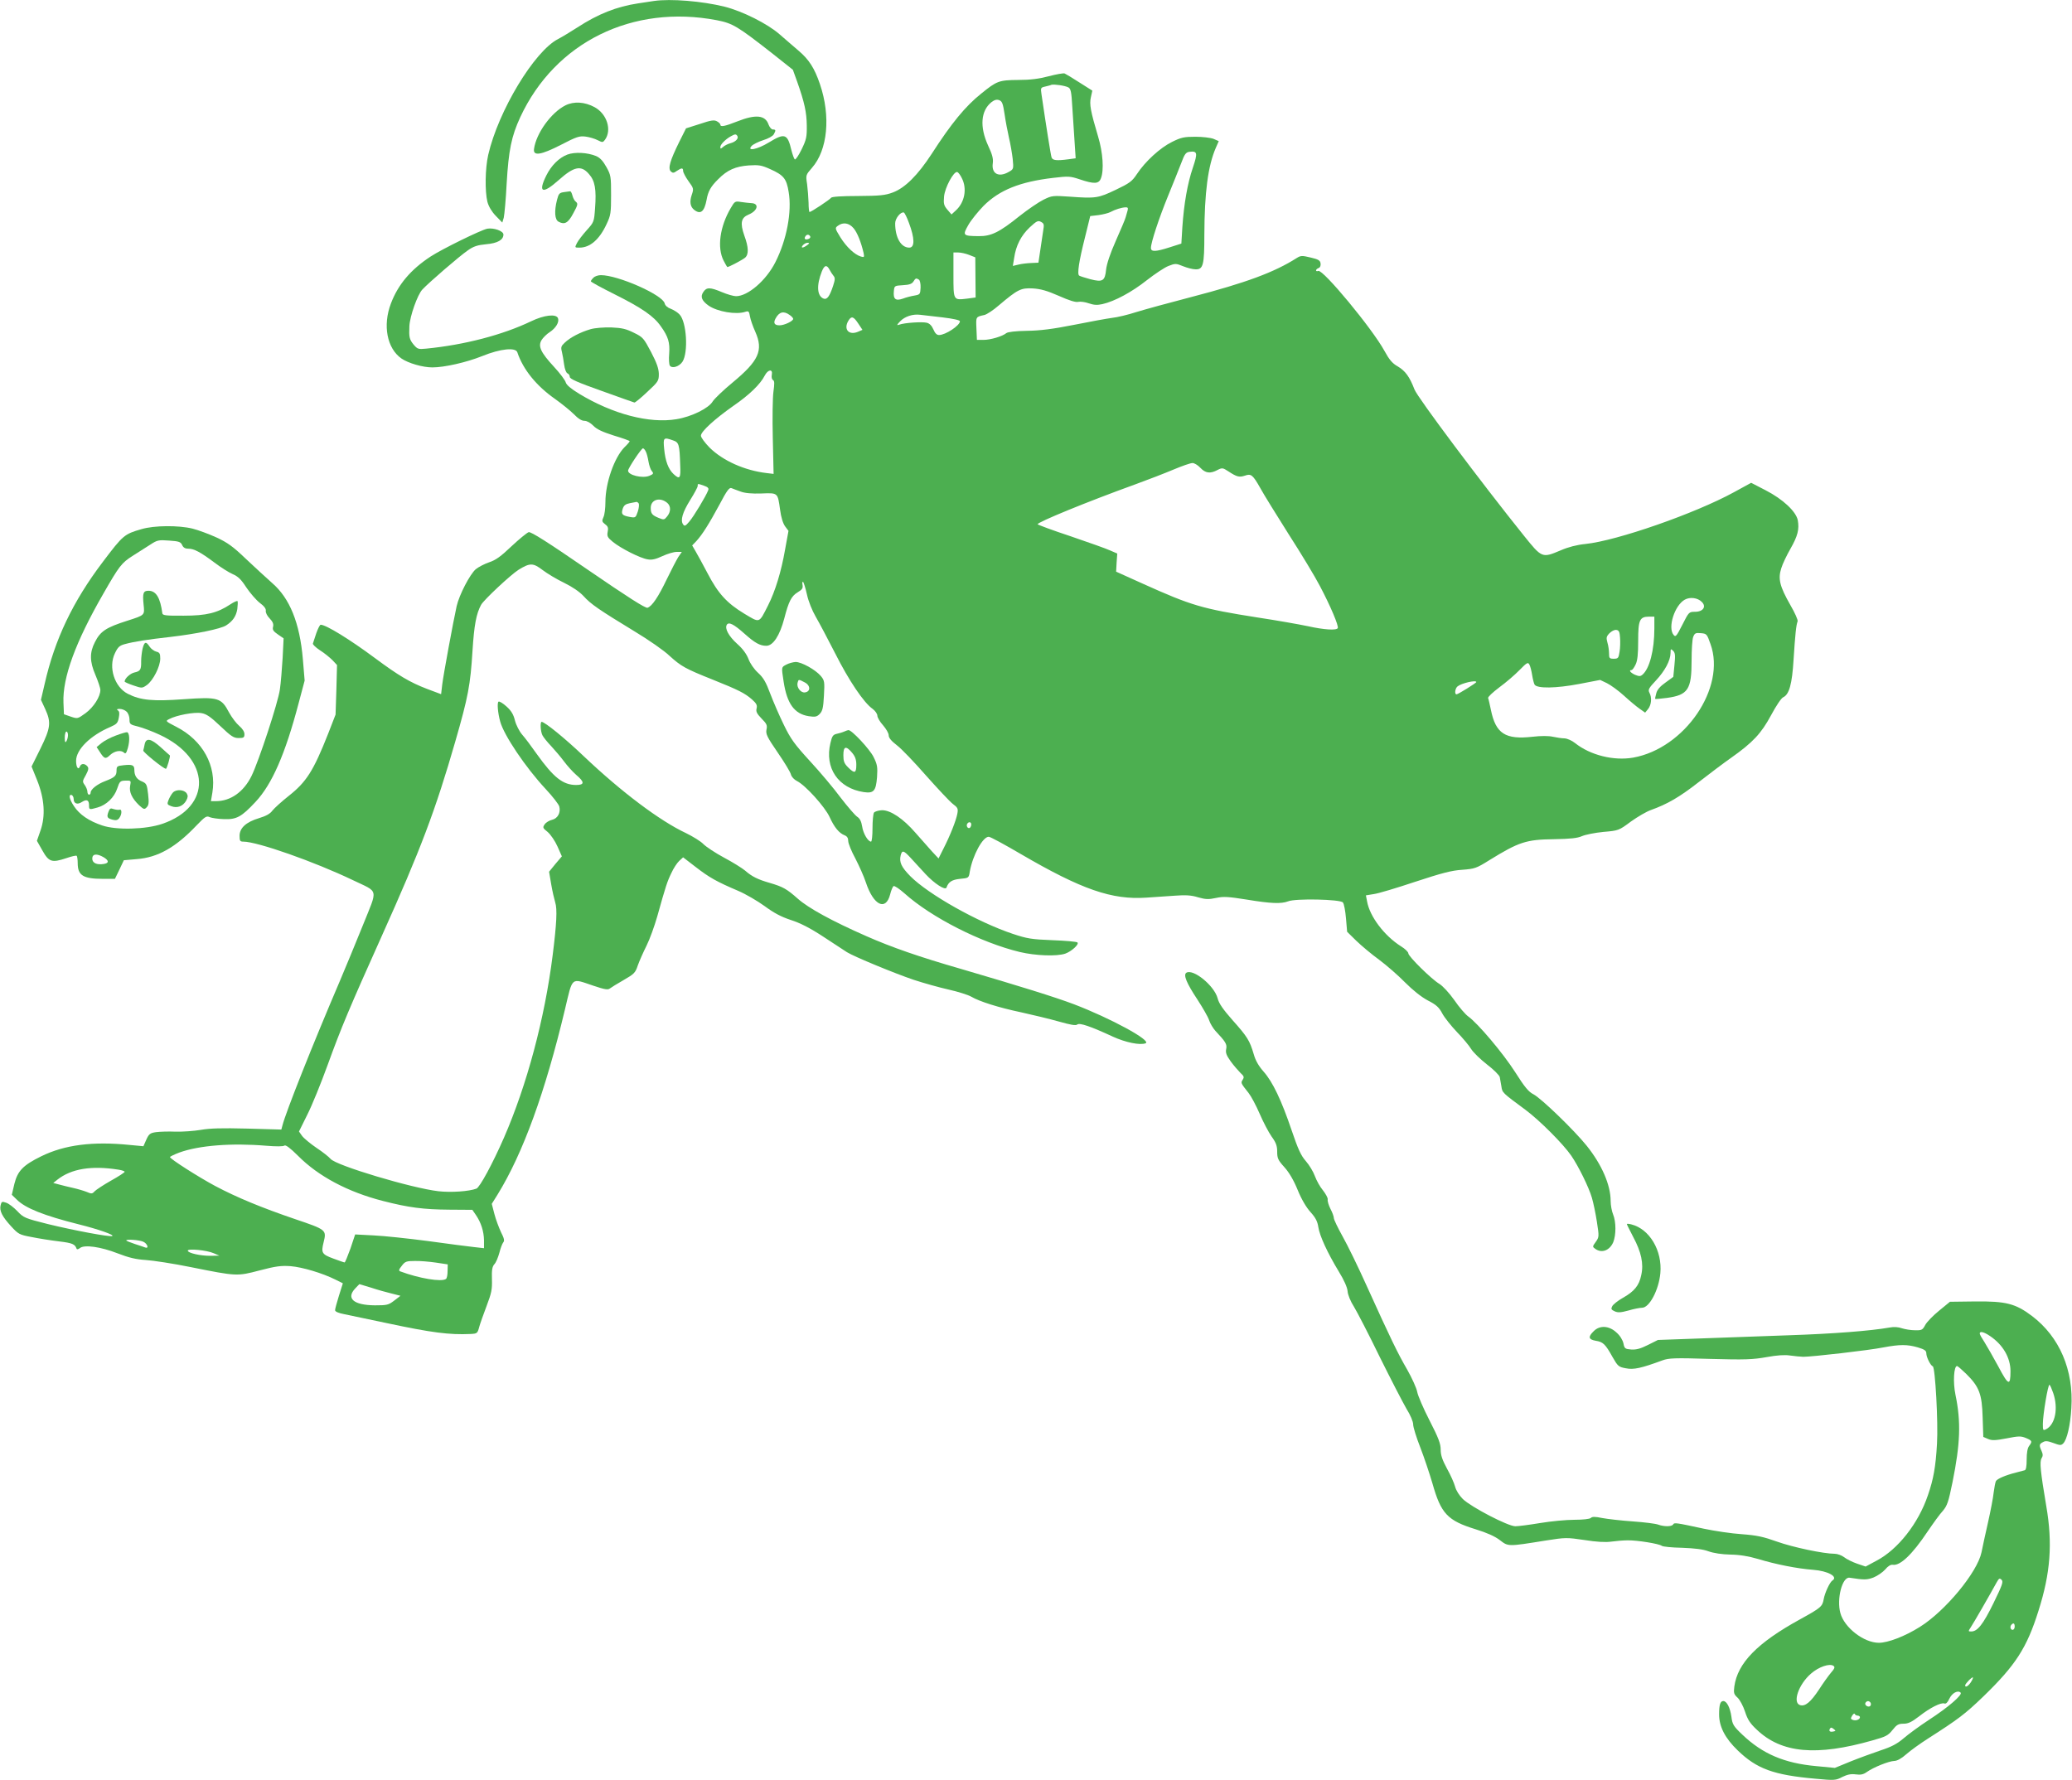
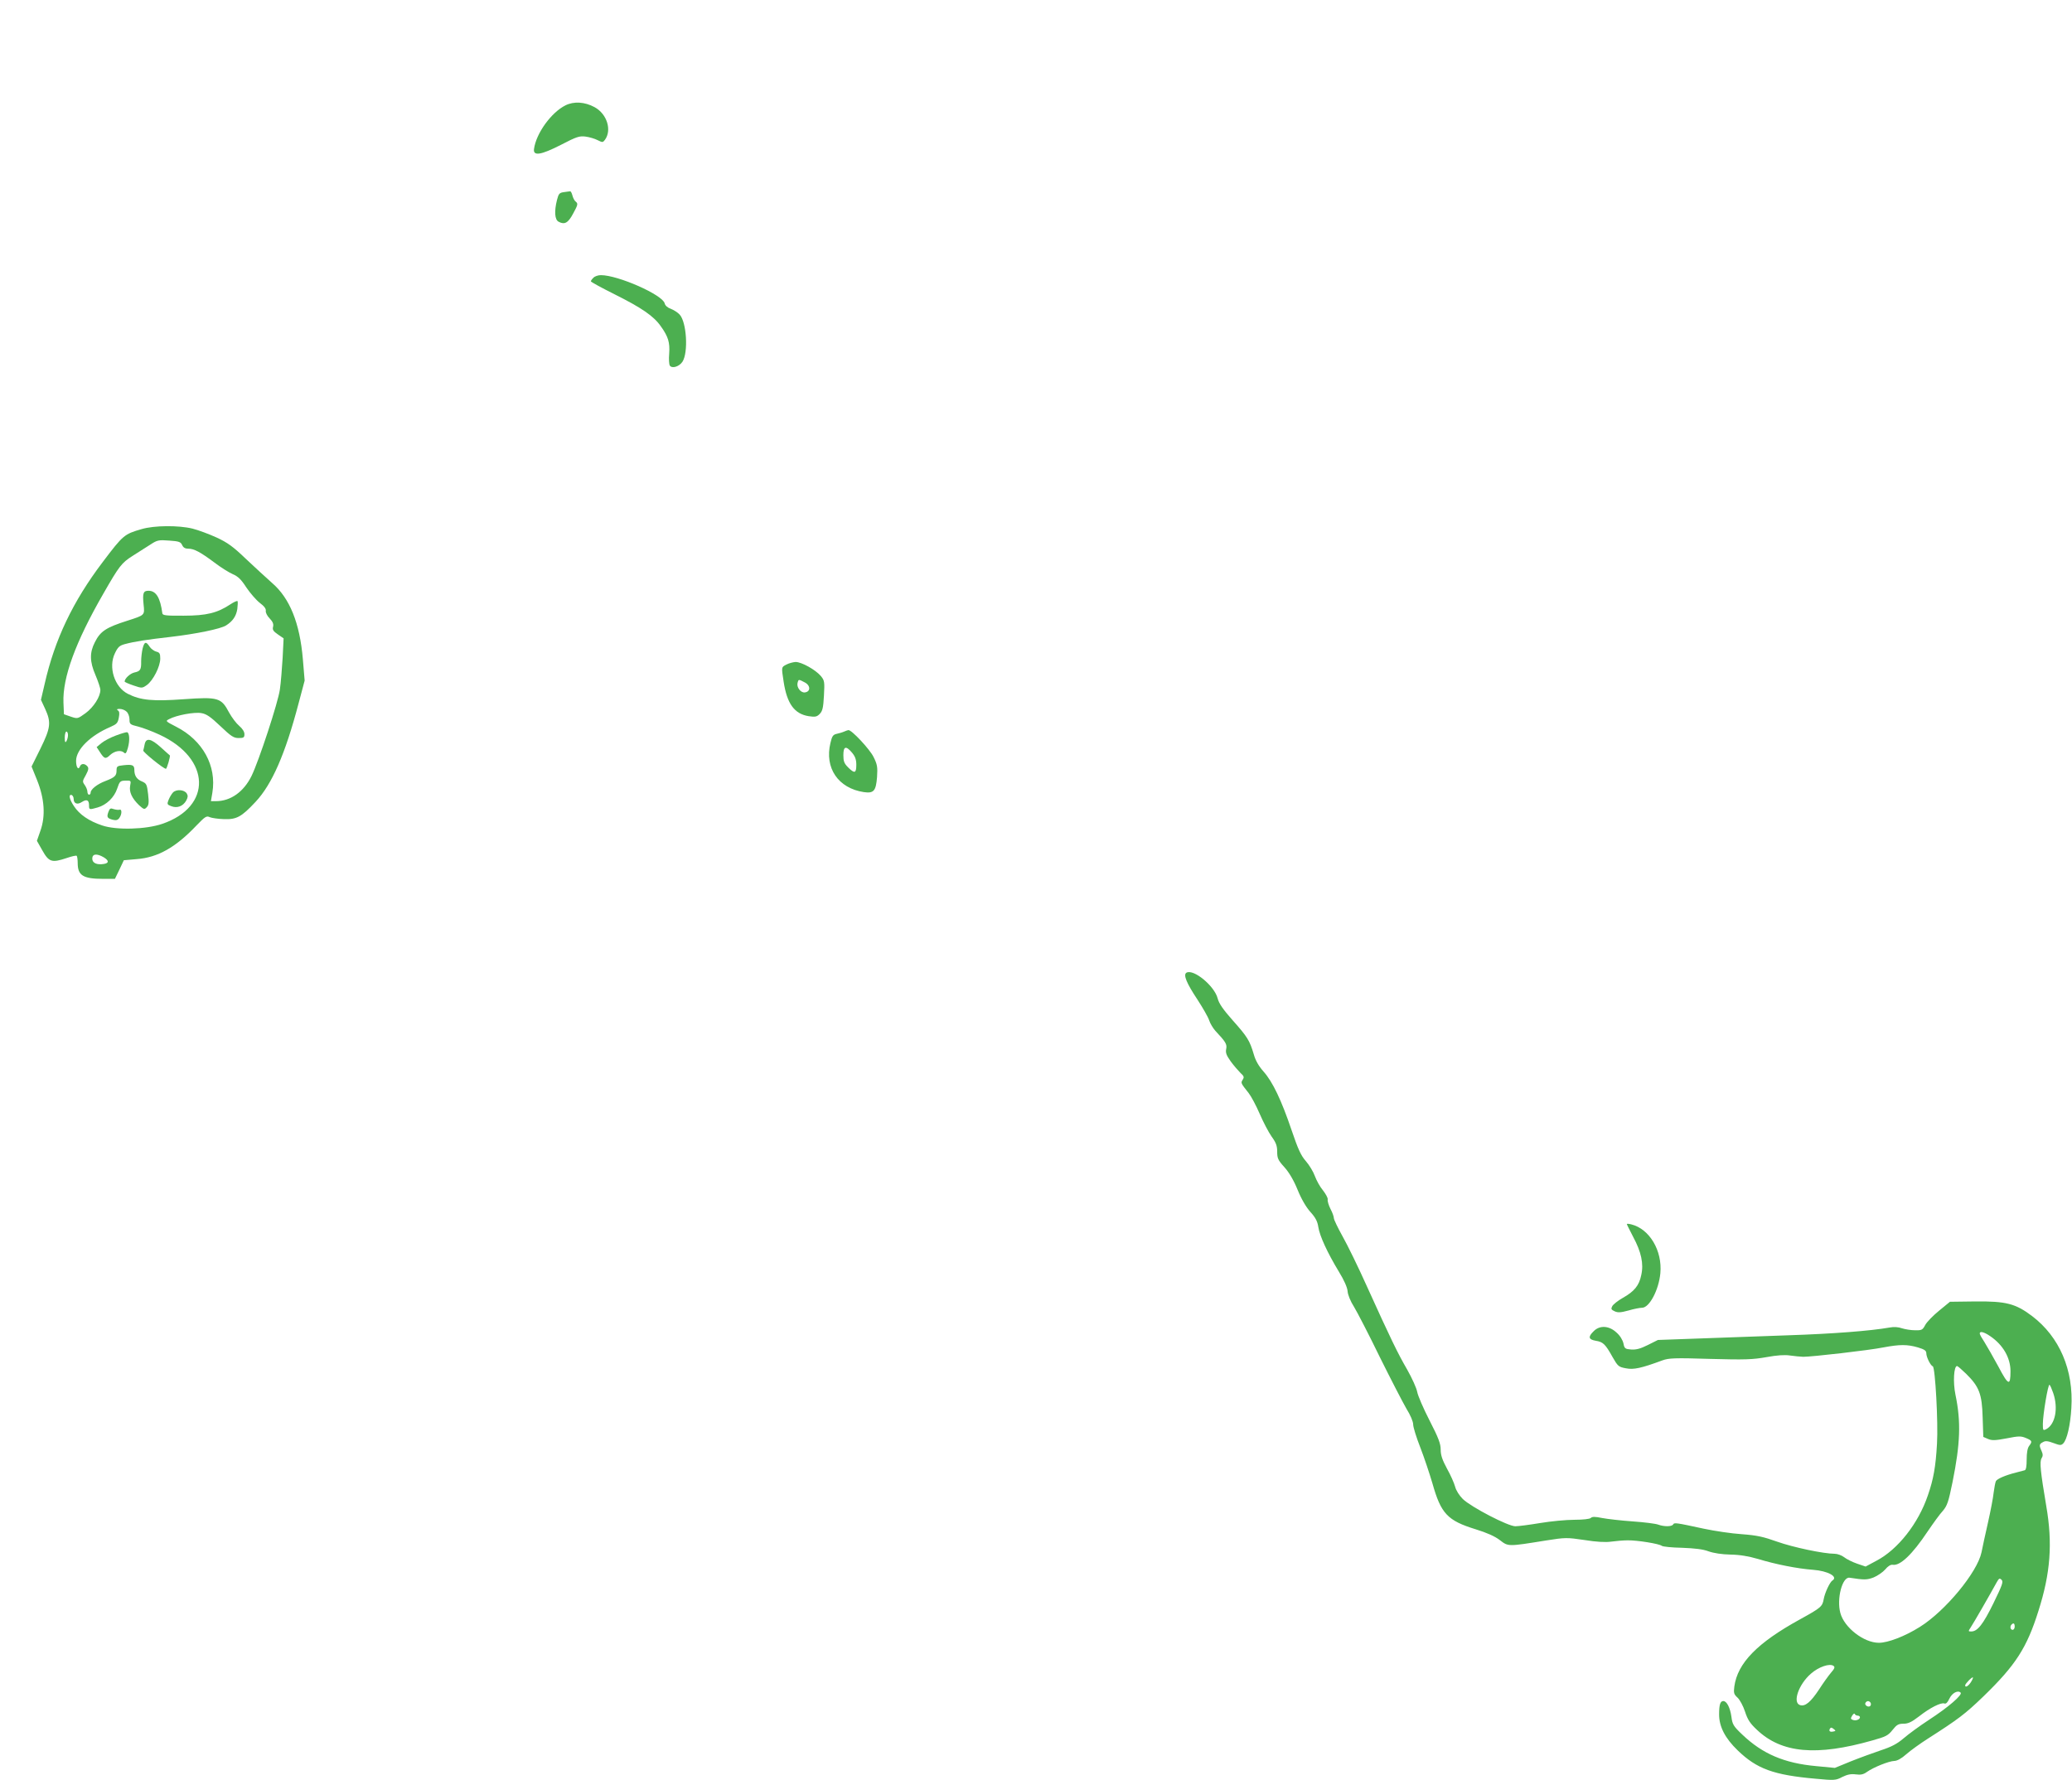
<svg xmlns="http://www.w3.org/2000/svg" version="1.0" width="1280pt" height="1100pt" viewBox="0 0 1280 1100" preserveAspectRatio="xMidYMid meet">
  <g transform="translate(0,1100) scale(0.1,-0.1)" fill="#4caf50" stroke="none">
-     <path d="M4040 10994 c-14 -2 -58 -9 -99 -15 -132 -20 -246 -65 -375 -149 -42 -27 -95 -59 -118 -71 -147 -75 -370 -445 -432 -716 -19 -84 -21 -224 -5 -290 8 -29 26 -60 52 -87 l40 -41 9 30 c4 17 13 112 18 212 12 204 29 290 84 409 215 463 693 699 1215 599 97 -19 127 -37 338 -202 l131 -104 26 -72 c46 -130 59 -191 60 -272 1 -72 -3 -88 -32 -148 -18 -37 -37 -65 -42 -62 -4 3 -14 29 -21 57 -24 102 -41 108 -139 48 -70 -43 -139 -57 -107 -22 9 10 41 26 72 36 30 9 59 25 65 36 14 25 13 30 -6 30 -8 0 -20 14 -26 30 -20 59 -79 65 -193 20 -79 -31 -105 -36 -105 -20 0 5 -10 15 -22 21 -17 9 -37 6 -105 -17 l-85 -27 -43 -86 c-55 -112 -70 -161 -51 -180 12 -11 18 -11 37 3 30 20 39 20 39 0 0 -9 15 -38 33 -63 33 -45 33 -48 20 -86 -14 -42 -9 -73 16 -92 39 -30 62 -11 76 62 9 53 26 83 72 128 56 57 107 79 189 85 62 4 79 1 132 -23 83 -37 101 -59 114 -141 21 -122 -12 -296 -82 -434 -57 -113 -170 -210 -243 -210 -15 0 -54 11 -87 25 -74 31 -95 31 -115 1 -20 -29 -10 -54 32 -84 55 -38 171 -58 229 -38 18 6 22 2 27 -29 3 -19 18 -62 33 -95 51 -115 22 -179 -141 -314 -57 -47 -111 -99 -122 -116 -24 -42 -131 -95 -224 -110 -167 -28 -393 31 -601 157 -51 31 -79 55 -83 70 -3 13 -35 56 -72 96 -83 90 -100 127 -78 165 9 15 32 38 51 50 38 25 60 62 51 86 -11 28 -85 20 -166 -19 -175 -84 -412 -146 -648 -169 -49 -5 -54 -3 -78 25 -26 32 -29 46 -26 114 3 61 50 194 80 226 41 44 231 208 281 242 35 25 60 33 113 38 71 6 107 27 107 60 0 22 -60 43 -100 36 -41 -9 -276 -124 -350 -172 -122 -80 -201 -173 -245 -290 -52 -136 -24 -278 65 -340 42 -29 131 -55 191 -55 74 0 211 31 308 70 113 46 207 55 217 23 35 -105 117 -207 233 -288 42 -30 94 -72 116 -94 26 -27 48 -41 65 -41 16 0 37 -12 55 -30 21 -22 55 -38 127 -61 54 -16 98 -32 98 -35 0 -3 -14 -20 -32 -37 -63 -64 -118 -220 -118 -339 0 -37 -5 -79 -12 -93 -11 -24 -9 -29 10 -44 18 -13 21 -23 16 -47 -5 -27 -1 -35 32 -62 49 -40 169 -101 215 -108 26 -5 50 1 91 20 30 14 70 26 87 26 l33 0 -22 -32 c-11 -18 -43 -79 -70 -135 -53 -111 -92 -169 -120 -178 -13 -4 -121 65 -366 233 -247 170 -354 238 -368 234 -10 -3 -58 -42 -106 -87 -66 -63 -98 -86 -138 -99 -29 -10 -66 -29 -83 -43 -36 -31 -102 -158 -118 -228 -21 -95 -82 -425 -89 -484 l-7 -60 -88 33 c-104 40 -174 81 -322 191 -155 115 -301 205 -334 205 -5 0 -17 -24 -27 -52 -9 -29 -19 -58 -21 -64 -2 -6 18 -25 44 -42 27 -17 61 -45 77 -61 l28 -30 -4 -153 -5 -153 -45 -116 c-92 -233 -135 -300 -245 -387 -43 -34 -88 -75 -100 -90 -14 -20 -40 -34 -83 -47 -80 -24 -120 -61 -120 -109 0 -31 3 -36 23 -36 87 0 439 -124 677 -238 162 -78 155 -46 62 -278 -44 -109 -108 -264 -142 -344 -167 -390 -335 -813 -355 -893 l-7 -26 -211 6 c-157 4 -231 2 -287 -8 -41 -7 -111 -12 -155 -11 -44 2 -99 0 -121 -3 -36 -5 -44 -11 -60 -46 l-18 -41 -85 8 c-228 23 -401 1 -546 -70 -112 -55 -146 -90 -166 -170 l-16 -68 30 -29 c53 -54 170 -100 385 -154 117 -29 223 -66 205 -72 -18 -6 -232 34 -397 74 -143 36 -150 39 -189 80 -22 23 -53 47 -69 52 -25 9 -29 7 -34 -15 -9 -34 9 -70 64 -130 45 -49 51 -53 127 -67 44 -9 120 -21 170 -27 83 -10 98 -17 108 -45 2 -6 11 -4 21 4 27 22 128 8 233 -33 70 -27 112 -37 174 -41 45 -3 170 -22 278 -44 284 -57 285 -57 426 -20 99 26 132 30 190 26 73 -6 197 -43 277 -83 l46 -23 -24 -76 c-13 -42 -24 -82 -24 -90 0 -9 21 -18 58 -25 31 -7 149 -31 262 -55 277 -59 385 -73 517 -67 40 2 43 4 53 42 6 22 27 81 46 131 30 79 35 102 33 165 -2 58 2 78 15 93 10 10 23 42 31 71 7 28 18 57 24 64 9 10 5 26 -14 63 -13 28 -32 78 -41 113 l-16 62 35 56 c158 256 295 634 417 1145 49 206 35 194 175 147 71 -24 91 -27 103 -17 8 6 46 30 85 52 64 37 72 44 87 90 10 28 34 82 54 122 20 40 49 121 66 180 53 190 62 217 88 270 13 29 35 62 48 74 l24 22 78 -60 c83 -64 126 -89 262 -147 47 -20 120 -63 163 -94 57 -42 101 -66 162 -86 59 -19 118 -49 202 -104 65 -43 130 -85 145 -95 45 -28 297 -132 413 -171 61 -20 157 -47 215 -60 58 -13 121 -33 140 -44 51 -30 168 -67 310 -97 69 -15 172 -40 229 -56 74 -21 107 -27 116 -19 14 12 82 -11 220 -75 79 -36 167 -54 202 -41 40 16 -219 156 -442 241 -119 45 -335 112 -700 219 -254 73 -429 134 -583 202 -212 93 -359 174 -423 231 -69 61 -92 74 -174 98 -73 21 -110 39 -152 76 -18 15 -77 52 -130 80 -54 29 -111 67 -128 84 -16 17 -65 47 -108 68 -160 75 -397 253 -629 473 -116 111 -243 214 -262 214 -10 0 -7 -60 5 -83 6 -12 30 -42 54 -67 23 -25 59 -67 79 -94 20 -27 54 -65 76 -84 52 -44 52 -62 -1 -62 -81 0 -139 46 -242 190 -33 47 -74 102 -92 122 -17 20 -37 59 -44 87 -9 37 -23 60 -52 86 -22 20 -44 33 -49 30 -10 -6 -5 -69 10 -123 23 -85 157 -284 281 -417 43 -46 81 -95 84 -108 10 -38 -10 -74 -44 -82 -17 -4 -38 -16 -46 -28 -14 -20 -12 -23 19 -48 18 -16 45 -55 60 -89 l27 -61 -40 -47 -39 -48 13 -77 c7 -42 19 -93 25 -113 13 -40 9 -129 -16 -327 -49 -390 -159 -801 -301 -1127 -70 -160 -149 -306 -170 -314 -45 -17 -156 -25 -235 -16 -164 19 -633 159 -666 200 -10 12 -49 43 -87 68 -38 26 -78 59 -89 74 l-19 27 51 103 c29 57 85 195 126 308 84 232 136 355 334 796 241 536 332 777 455 1204 79 274 93 348 106 560 10 157 23 228 53 283 16 30 184 187 232 217 70 43 89 43 148 -2 29 -22 89 -58 133 -79 51 -25 95 -55 120 -82 45 -50 95 -84 315 -218 85 -51 183 -119 216 -151 72 -65 96 -79 269 -148 157 -63 195 -82 240 -121 28 -25 34 -36 29 -56 -5 -19 1 -32 31 -63 32 -32 36 -42 30 -68 -5 -27 3 -45 69 -141 42 -61 79 -122 82 -136 4 -15 20 -32 38 -41 52 -26 172 -159 201 -222 29 -64 59 -100 93 -113 15 -6 22 -17 22 -35 0 -15 20 -64 44 -108 23 -45 53 -111 65 -148 47 -142 123 -179 150 -74 6 25 16 48 21 51 6 4 36 -17 68 -45 165 -148 471 -304 712 -362 97 -23 228 -28 281 -10 39 14 87 58 75 69 -4 5 -74 11 -154 14 -130 5 -158 10 -245 39 -218 73 -520 243 -633 356 -56 57 -70 87 -60 129 9 34 18 32 63 -17 22 -24 63 -68 91 -99 55 -59 122 -102 129 -83 12 35 34 49 84 54 53 5 54 5 60 45 18 101 80 215 117 215 10 0 98 -48 197 -106 377 -220 564 -285 778 -270 48 3 127 9 175 12 66 5 102 3 143 -10 46 -13 65 -14 111 -4 47 10 75 8 189 -10 150 -25 214 -27 256 -11 44 19 325 13 339 -7 7 -8 15 -52 19 -98 l7 -83 56 -55 c31 -30 95 -84 142 -118 47 -35 119 -98 160 -140 48 -48 99 -89 140 -111 53 -27 70 -43 90 -81 14 -26 55 -77 91 -115 36 -37 75 -84 87 -104 12 -20 56 -63 97 -95 42 -32 78 -68 80 -79 2 -11 7 -37 10 -57 6 -40 4 -38 150 -146 87 -65 232 -210 282 -283 44 -64 108 -194 127 -259 9 -30 23 -97 31 -149 14 -91 14 -94 -7 -124 -21 -29 -21 -30 -3 -43 40 -29 89 -10 111 41 18 45 18 126 -1 172 -8 19 -15 57 -15 82 0 100 -55 226 -148 342 -79 98 -281 293 -329 318 -30 15 -54 44 -113 137 -74 116 -230 301 -290 344 -17 12 -56 57 -86 101 -32 45 -71 87 -92 100 -49 29 -192 170 -192 189 0 8 -20 28 -45 43 -104 66 -194 185 -210 279 l-7 36 49 8 c26 3 142 38 256 76 164 54 225 70 290 74 77 6 87 9 167 59 183 113 228 128 400 130 101 2 144 6 173 19 21 9 80 21 132 26 94 8 96 9 170 64 42 30 97 62 123 71 103 37 177 80 295 172 67 52 157 120 200 150 136 96 187 151 248 264 31 58 63 106 75 111 37 17 55 82 64 233 10 156 16 214 25 236 3 8 -17 53 -45 101 -66 116 -77 162 -56 227 8 27 34 81 57 121 45 79 55 120 45 176 -11 54 -92 130 -199 185 l-89 46 -106 -58 c-239 -131 -723 -300 -918 -320 -52 -5 -106 -19 -152 -39 -116 -49 -116 -49 -230 93 -257 320 -656 852 -674 901 -30 78 -56 114 -103 142 -34 19 -53 42 -83 97 -75 137 -379 504 -408 493 -8 -3 -14 -1 -14 3 0 5 7 12 16 15 9 3 14 15 12 28 -2 19 -14 26 -62 37 -53 13 -61 12 -85 -3 -138 -88 -313 -153 -651 -241 -135 -35 -288 -77 -340 -93 -52 -17 -120 -33 -150 -36 -30 -4 -136 -23 -235 -43 -131 -26 -210 -36 -292 -37 -68 -1 -117 -7 -126 -14 -24 -20 -98 -42 -141 -42 l-41 0 -3 70 c-3 74 -5 72 50 84 15 4 55 30 88 59 117 99 137 109 210 105 49 -3 88 -14 161 -46 65 -29 104 -41 120 -37 13 3 43 -1 65 -9 32 -11 52 -12 84 -5 76 17 183 75 275 148 50 39 110 79 134 88 41 16 46 16 90 -2 25 -10 59 -19 76 -19 48 -2 55 26 55 214 1 260 22 424 71 537 l18 41 -32 14 c-18 7 -68 13 -112 13 -70 0 -89 -4 -145 -32 -73 -36 -165 -120 -217 -199 -30 -45 -45 -56 -131 -97 -107 -51 -123 -54 -284 -42 -104 7 -109 7 -162 -19 -30 -15 -96 -60 -148 -101 -124 -100 -175 -125 -252 -124 -98 1 -101 4 -64 69 17 30 60 83 94 118 98 98 225 149 430 173 94 11 104 11 164 -9 89 -30 118 -29 131 6 20 50 12 161 -17 257 -47 158 -55 201 -45 244 l9 41 -79 50 c-43 28 -85 53 -92 56 -8 3 -52 -5 -98 -17 -60 -16 -114 -23 -189 -23 -119 -1 -132 -6 -228 -84 -98 -78 -185 -184 -306 -372 -86 -132 -165 -211 -240 -239 -48 -18 -80 -21 -216 -22 -98 0 -162 -4 -166 -11 -7 -11 -123 -88 -133 -88 -3 0 -6 26 -6 58 -1 31 -5 83 -9 114 -9 57 -8 57 30 101 97 110 117 319 49 518 -33 97 -67 151 -132 206 -31 26 -83 72 -117 101 -74 65 -229 143 -341 171 -138 34 -331 50 -435 35z m2560 -534 c15 -8 19 -29 24 -117 4 -60 10 -156 14 -214 l7 -107 -44 -6 c-75 -10 -99 -7 -105 12 -5 15 -34 197 -62 389 -6 40 -5 42 22 48 16 4 34 8 39 11 15 5 85 -5 105 -16z m-394 -166 c6 -43 19 -109 27 -145 9 -37 19 -96 23 -130 6 -63 6 -64 -24 -81 -62 -36 -108 -12 -99 53 4 28 -3 55 -29 110 -53 116 -45 215 21 268 19 14 32 18 48 12 18 -7 23 -21 33 -87z m-1651 -134 c10 -15 -11 -37 -43 -45 -15 -4 -35 -14 -44 -22 -16 -14 -18 -14 -18 -1 0 15 32 48 65 66 25 14 32 15 40 2z m2814 -196 c-33 -97 -55 -222 -65 -369 l-6 -100 -72 -23 c-87 -28 -116 -29 -116 -4 0 34 50 185 106 322 30 74 67 165 81 202 21 57 29 67 51 70 49 6 52 -6 21 -98z m-1427 -65 c33 -64 18 -149 -37 -199 l-27 -25 -25 29 c-22 26 -25 37 -21 82 5 55 60 158 82 151 6 -2 19 -19 28 -38z m1024 -199 c-3 -11 -9 -30 -12 -42 -3 -13 -31 -78 -61 -146 -35 -79 -56 -142 -60 -178 -7 -70 -21 -79 -98 -59 -32 9 -62 18 -68 22 -14 8 -2 88 36 238 l32 130 51 6 c28 4 61 12 74 19 29 16 69 28 93 29 14 1 17 -4 13 -19z m-1351 -77 c36 -95 37 -153 2 -153 -51 0 -87 62 -87 150 0 31 34 73 54 67 4 -2 19 -30 31 -64z m829 -51 c-4 -26 -12 -80 -18 -121 l-11 -74 -45 -2 c-25 -1 -60 -5 -79 -10 l-34 -8 8 49 c11 77 43 139 96 189 43 40 52 44 70 34 19 -10 20 -16 13 -57z m-1171 18 c23 -27 46 -85 62 -153 5 -26 4 -28 -17 -22 -39 12 -88 58 -126 118 -34 56 -35 58 -16 72 32 24 69 18 97 -15z m-268 -50 c3 -6 -1 -13 -10 -16 -19 -8 -30 0 -20 15 8 14 22 14 30 1z m-19 -55 c-26 -19 -42 -19 -26 0 7 8 20 15 29 15 13 -1 13 -3 -3 -15z m1001 -60 l38 -15 1 -124 1 -124 -52 -7 c-86 -10 -85 -13 -85 146 l0 139 30 0 c16 0 47 -7 67 -15z m-862 -92 c6 -12 17 -28 24 -37 11 -13 10 -24 -3 -64 -21 -63 -37 -85 -58 -77 -41 16 -45 82 -11 168 16 40 31 43 48 10z m552 -61 c6 -4 11 -26 10 -50 -2 -40 -4 -42 -37 -48 -19 -3 -52 -11 -72 -19 -46 -16 -61 -3 -56 47 3 32 4 33 56 36 39 2 56 8 65 23 13 21 17 22 34 11z m-799 -218 c12 -8 22 -19 22 -24 0 -14 -55 -40 -84 -40 -32 0 -40 14 -25 42 22 41 50 49 87 22z m945 -15 c66 -8 107 -17 107 -24 0 -26 -89 -85 -129 -85 -14 0 -25 11 -35 35 -10 23 -24 37 -41 41 -29 7 -137 0 -170 -12 -17 -6 -16 -2 6 21 29 30 78 46 124 40 17 -2 78 -9 138 -16z m-521 -38 l26 -39 -28 -12 c-58 -24 -91 17 -58 70 18 29 31 25 60 -19z m-534 -316 c-3 -15 0 -29 7 -33 10 -5 10 -22 3 -72 -5 -36 -7 -164 -4 -286 l5 -222 -42 5 c-137 16 -271 76 -354 158 -29 30 -53 62 -53 73 0 26 85 103 200 184 99 68 167 134 194 187 20 39 51 43 44 6z m-610 -406 c36 -12 40 -25 44 -151 4 -84 -2 -93 -41 -57 -32 30 -51 80 -58 155 -7 71 -4 74 55 53z m-169 -68 c6 -10 13 -38 17 -62 4 -24 13 -51 21 -60 12 -14 10 -18 -16 -29 -42 -17 -131 4 -131 32 0 15 82 138 92 138 4 0 12 -8 17 -19z m3426 -101 c32 -34 61 -38 106 -14 29 15 33 14 67 -8 53 -35 68 -38 102 -27 39 14 49 6 97 -79 20 -37 99 -164 174 -283 76 -118 163 -262 193 -320 65 -123 118 -248 110 -260 -9 -15 -85 -10 -184 12 -52 11 -193 36 -312 54 -343 54 -407 73 -709 209 l-164 74 3 56 4 56 -44 19 c-23 11 -134 50 -245 88 -112 37 -203 71 -203 74 0 13 301 137 605 247 77 28 183 69 235 91 52 22 104 40 116 40 11 1 33 -12 49 -29z m-3066 -111 c24 -8 31 -16 26 -28 -13 -35 -90 -163 -117 -194 -23 -27 -29 -30 -38 -17 -18 25 -4 74 44 151 25 40 46 79 46 86 0 16 -1 16 39 2z m226 -36 c26 -10 70 -14 128 -12 104 4 101 6 116 -100 6 -47 18 -85 31 -103 l21 -28 -21 -115 c-24 -138 -61 -258 -105 -345 -58 -114 -49 -110 -148 -51 -107 65 -161 124 -226 249 -28 53 -61 114 -73 134 l-22 38 26 27 c38 42 78 106 143 226 45 86 61 107 74 101 9 -4 34 -13 56 -21z m-452 -71 c22 -20 22 -54 -2 -83 -17 -21 -20 -22 -52 -9 -41 17 -49 27 -49 62 0 52 58 69 103 30z m-177 -3 c3 -6 1 -29 -6 -50 -13 -38 -14 -39 -49 -33 -48 9 -55 17 -44 51 7 21 18 29 44 34 19 4 37 7 41 8 4 0 10 -4 14 -10z m1039 -562 c9 -42 32 -99 54 -137 21 -36 75 -138 121 -228 83 -165 176 -304 231 -342 16 -12 29 -31 29 -42 0 -11 16 -38 35 -59 19 -22 35 -49 35 -62 0 -16 16 -35 51 -62 28 -21 108 -105 179 -186 72 -81 146 -160 165 -175 32 -24 35 -30 29 -62 -8 -42 -44 -134 -86 -216 l-30 -60 -42 45 c-22 25 -67 76 -100 113 -77 89 -155 141 -208 140 -22 -1 -44 -8 -49 -15 -5 -8 -9 -51 -9 -96 0 -46 -4 -83 -9 -83 -19 0 -49 51 -55 94 -5 31 -14 49 -31 60 -13 9 -59 62 -102 118 -42 57 -127 158 -189 225 -95 104 -119 136 -162 225 -28 57 -65 143 -84 193 -26 70 -42 98 -75 128 -25 23 -49 58 -59 85 -12 31 -35 63 -70 94 -53 48 -78 95 -64 118 12 19 43 4 110 -56 64 -57 95 -74 134 -74 42 0 83 63 111 169 27 105 44 138 82 161 28 17 34 25 31 45 -3 13 -2 22 3 20 4 -3 15 -38 24 -78z m5528 -46 c30 -29 8 -61 -42 -61 -37 0 -38 -1 -78 -80 -36 -71 -42 -78 -54 -63 -38 45 6 183 69 218 32 18 80 12 105 -14z m-293 -163 c0 -136 -30 -250 -74 -287 -13 -11 -21 -10 -46 0 -28 13 -40 29 -21 29 5 0 16 15 25 34 12 25 16 64 16 147 0 128 9 149 67 149 l33 0 0 -72z m-212 -58 c2 -25 1 -64 -3 -87 -6 -39 -9 -43 -36 -43 -26 0 -29 3 -29 33 0 17 -4 48 -10 67 -8 29 -7 37 12 57 13 13 31 23 43 21 16 -2 21 -12 23 -48z m559 -40 c97 -269 -159 -644 -478 -701 -120 -21 -265 15 -359 90 -20 16 -48 28 -65 29 -16 0 -49 5 -72 10 -27 6 -73 6 -125 0 -169 -19 -228 19 -258 167 -7 33 -14 65 -17 72 -3 6 29 36 69 66 41 30 97 78 125 107 46 47 52 50 61 34 6 -11 13 -40 17 -65 4 -25 11 -52 15 -59 16 -25 133 -23 275 4 l130 25 42 -20 c24 -12 71 -46 105 -77 35 -32 78 -68 97 -81 l34 -24 18 22 c21 26 25 72 8 102 -9 18 -3 28 41 75 55 59 89 122 90 169 0 27 1 28 16 14 13 -13 14 -29 8 -89 l-7 -72 -48 -35 c-33 -23 -52 -45 -57 -66 -5 -18 -8 -33 -7 -35 2 -2 34 1 73 6 130 18 152 52 152 230 0 67 4 133 10 147 9 23 15 26 47 23 36 -3 38 -5 60 -68z m-1447 -234 c0 -6 -113 -76 -122 -76 -14 0 -9 37 6 49 24 20 116 41 116 27z m-3120 -880 c0 -8 -4 -17 -9 -21 -12 -7 -24 12 -16 25 9 15 25 12 25 -4z m-4355 -1985 c60 -5 105 -5 112 1 7 6 35 -14 85 -64 125 -126 308 -223 523 -278 159 -41 252 -53 412 -54 l141 -1 22 -32 c32 -47 49 -101 50 -156 l0 -49 -62 7 c-35 4 -162 20 -283 37 -121 16 -272 32 -336 35 l-115 6 -29 -87 c-17 -47 -33 -86 -36 -86 -4 0 -35 11 -70 24 -71 26 -76 36 -60 100 19 77 18 78 -177 144 -205 70 -358 133 -492 204 -103 55 -280 168 -280 179 0 3 26 16 58 28 121 44 321 60 537 42z m-912 -148 c20 -3 37 -9 37 -13 0 -4 -38 -29 -85 -55 -46 -26 -91 -56 -100 -65 -15 -17 -20 -17 -50 -4 -18 7 -55 18 -82 24 -26 6 -65 15 -86 21 l-38 10 25 20 c86 68 211 89 379 62z m152 -445 c25 -11 37 -44 13 -36 -7 3 -37 13 -65 22 -29 10 -53 19 -53 22 0 9 81 3 105 -8z m435 -71 l35 -15 -53 -1 c-62 -1 -142 17 -142 32 0 14 117 3 160 -16z m1373 -58 l73 -11 -1 -41 c0 -23 -4 -45 -10 -49 -27 -20 -165 3 -283 47 -10 4 -8 12 10 34 20 27 29 30 80 30 31 1 90 -4 131 -10z m-274 -191 l55 -14 -39 -30 c-35 -27 -45 -29 -119 -29 -132 1 -180 43 -121 105 l25 26 73 -22 c39 -13 96 -29 126 -36z" />
    <path d="M4858 6894 c-32 -17 -31 -13 -17 -106 21 -137 67 -199 155 -213 40 -6 50 -4 68 14 17 18 22 37 26 113 5 87 3 94 -19 121 -33 39 -119 87 -156 87 -16 -1 -42 -8 -57 -16z m113 -110 c36 -18 38 -57 2 -62 -26 -4 -53 31 -46 59 6 23 6 23 44 3z" />
    <path d="M5215 6480 c-11 -5 -32 -11 -46 -14 -23 -5 -29 -14 -39 -57 -37 -154 48 -279 206 -303 62 -9 75 7 82 92 4 63 2 78 -22 126 -24 48 -136 168 -155 165 -3 0 -15 -4 -26 -9z m49 -131 c19 -23 26 -42 26 -75 0 -52 -11 -55 -51 -15 -24 24 -29 38 -29 75 0 56 16 60 54 15z" />
    <path d="M3493 10349 c-88 -44 -181 -173 -194 -269 -7 -46 43 -38 166 25 98 51 115 56 153 51 23 -3 57 -13 74 -22 30 -15 32 -15 45 2 44 60 13 160 -64 202 -61 33 -128 37 -180 11z" />
-     <path d="M3505 10045 c-52 -20 -99 -67 -130 -129 -53 -107 -24 -118 76 -29 95 85 139 94 187 38 38 -42 47 -96 38 -213 -6 -83 -7 -85 -52 -135 -25 -28 -52 -63 -60 -79 -14 -28 -14 -28 16 -28 65 0 123 50 167 145 26 55 28 69 28 180 0 114 -1 123 -29 173 -21 38 -40 58 -64 68 -54 22 -131 26 -177 9z" />
    <path d="M3484 9813 c-28 -4 -33 -9 -43 -48 -18 -71 -14 -123 10 -135 37 -20 59 -8 91 53 28 51 29 59 16 70 -9 6 -18 24 -22 40 -4 15 -10 26 -14 25 -4 0 -21 -3 -38 -5z" />
-     <path d="M4514 9714 c-67 -114 -85 -244 -44 -324 11 -22 22 -40 23 -40 10 0 95 45 110 58 23 20 22 64 -5 137 -27 77 -20 110 26 129 58 24 68 70 16 71 -14 1 -42 4 -62 7 -37 6 -39 5 -64 -38z" />
    <path d="M3666 9284 c-9 -8 -16 -19 -16 -22 0 -4 66 -40 146 -80 168 -84 243 -135 287 -199 45 -63 56 -99 51 -168 -3 -33 -1 -66 4 -74 14 -20 58 -6 78 24 37 57 26 246 -18 292 -12 13 -36 28 -54 35 -20 7 -35 20 -38 34 -14 53 -288 174 -394 174 -17 0 -38 -7 -46 -16z" />
-     <path d="M3648 8966 c-62 -18 -126 -51 -159 -83 -23 -21 -25 -29 -18 -56 4 -18 11 -54 14 -80 4 -28 12 -50 21 -54 8 -3 14 -13 14 -22 0 -12 49 -34 196 -86 108 -39 199 -71 203 -72 3 -2 39 27 79 65 69 64 72 69 72 112 -1 34 -13 68 -48 135 -45 85 -50 92 -106 119 -48 24 -73 30 -140 33 -47 1 -101 -3 -128 -11z" />
    <path d="M875 7731 c-107 -31 -114 -36 -240 -203 -185 -244 -297 -479 -359 -753 l-23 -99 26 -56 c38 -83 34 -117 -29 -245 l-55 -111 34 -84 c46 -115 53 -221 21 -312 l-22 -63 34 -60 c40 -71 58 -77 148 -47 32 11 61 18 64 14 3 -3 6 -23 6 -44 0 -77 33 -98 157 -98 l73 0 28 58 27 57 80 7 c130 10 240 72 369 208 53 55 62 61 82 51 12 -5 52 -11 87 -12 79 -3 109 14 196 107 101 108 183 294 266 610 l37 139 -11 132 c-19 224 -81 377 -190 471 -36 32 -109 99 -163 150 -78 75 -113 100 -180 131 -46 21 -113 46 -149 55 -86 21 -236 20 -314 -3z m250 -98 c7 -16 18 -23 38 -23 36 0 75 -21 162 -86 38 -29 89 -61 112 -71 33 -14 53 -33 85 -83 24 -35 61 -78 83 -95 27 -20 39 -36 37 -49 -2 -10 8 -31 23 -46 20 -21 26 -35 22 -52 -5 -19 1 -28 30 -48 l35 -24 -6 -121 c-4 -66 -11 -154 -17 -195 -11 -80 -130 -442 -175 -534 -48 -98 -129 -156 -220 -156 l-31 0 9 53 c27 165 -59 323 -224 407 -66 34 -67 35 -43 47 44 24 156 45 199 37 31 -5 56 -22 117 -80 67 -64 83 -74 113 -74 31 0 36 3 36 24 0 15 -12 34 -32 51 -18 15 -46 52 -63 83 -48 91 -67 97 -278 82 -193 -14 -268 -7 -347 33 -83 42 -122 165 -80 251 18 38 28 47 60 56 63 17 136 28 285 45 154 18 308 49 342 71 41 26 62 57 69 101 3 24 4 46 1 49 -3 3 -23 -6 -44 -20 -80 -53 -147 -70 -288 -70 -108 -1 -130 2 -132 14 -13 98 -39 140 -86 140 -32 0 -37 -15 -30 -85 7 -67 9 -65 -100 -100 -132 -42 -167 -65 -201 -133 -33 -64 -32 -120 3 -201 17 -40 31 -82 31 -94 0 -41 -41 -106 -91 -143 -49 -35 -49 -36 -91 -22 l-43 15 -3 72 c-6 154 74 374 247 674 98 171 112 189 181 233 36 23 85 54 110 70 41 27 51 29 115 24 60 -4 71 -8 80 -27z m-343 -1030 c10 -9 18 -30 18 -48 0 -29 3 -32 53 -44 28 -7 89 -30 134 -51 316 -147 325 -444 16 -550 -102 -35 -284 -40 -372 -10 -81 27 -140 67 -174 119 -29 43 -35 75 -14 69 6 -3 12 -13 12 -24 0 -29 23 -38 51 -19 30 19 44 12 44 -21 0 -27 1 -28 53 -13 54 15 103 62 121 117 15 45 19 48 51 49 35 1 35 0 29 -32 -7 -39 11 -77 55 -120 29 -26 33 -28 47 -13 13 13 15 28 9 81 -7 60 -10 66 -36 78 -34 13 -49 36 -49 72 0 30 -12 35 -67 29 -39 -4 -43 -7 -43 -32 0 -33 -10 -43 -70 -66 -50 -19 -90 -51 -90 -71 0 -7 -4 -13 -10 -13 -5 0 -10 8 -10 18 0 10 -7 28 -16 41 -16 22 -15 25 6 62 17 32 19 43 10 54 -16 19 -39 19 -46 0 -10 -26 -24 -6 -24 34 0 70 88 157 213 210 38 17 45 24 51 57 5 26 4 39 -6 45 -9 6 -6 9 11 9 14 0 33 -7 43 -17z m-362 -145 c0 -13 -5 -30 -10 -38 -7 -11 -10 -5 -10 23 0 20 5 37 10 37 6 0 10 -10 10 -22z m221 -755 c33 -20 33 -36 0 -41 -43 -7 -71 6 -71 33 0 30 28 33 71 8z" />
    <path d="M881 6993 c-5 -21 -9 -57 -9 -79 1 -52 -5 -61 -42 -69 -26 -6 -60 -37 -60 -56 0 -3 24 -14 54 -24 53 -18 54 -18 84 3 38 28 82 114 82 163 0 31 -4 38 -25 43 -14 4 -32 17 -41 31 -22 34 -32 31 -43 -12z" />
    <path d="M717 6456 c-33 -12 -73 -33 -90 -47 l-30 -25 19 -29 c28 -44 36 -47 64 -20 28 26 68 33 87 14 9 -9 14 -1 23 30 13 47 10 93 -5 97 -5 1 -36 -8 -68 -20z" />
    <path d="M894 6403 c-3 -16 -7 -33 -9 -40 -3 -9 125 -113 140 -113 6 0 29 79 24 83 -2 1 -27 24 -56 50 -60 54 -90 60 -99 20z" />
    <path d="M1068 6103 c-9 -10 -21 -31 -27 -46 -10 -25 -8 -29 17 -38 36 -14 72 -1 92 34 11 20 12 31 4 44 -15 25 -66 28 -86 6z" />
    <path d="M670 5984 c-12 -32 -8 -40 27 -49 20 -5 31 -2 40 11 17 23 17 57 1 51 -7 -2 -23 0 -36 4 -19 7 -24 5 -32 -17z" />
    <path d="M7329 4990 c-20 -13 0 -63 69 -167 33 -51 66 -108 72 -128 6 -19 24 -48 38 -64 64 -68 73 -83 67 -112 -5 -23 1 -39 28 -77 19 -26 47 -58 60 -71 22 -20 24 -26 14 -42 -13 -20 -12 -21 37 -83 15 -19 46 -77 68 -128 22 -51 55 -114 74 -141 27 -37 34 -57 34 -93 0 -40 5 -52 44 -95 29 -32 58 -81 82 -140 23 -57 53 -108 79 -137 32 -35 44 -59 49 -93 8 -54 56 -159 127 -276 32 -52 52 -97 54 -121 1 -21 18 -63 40 -97 20 -33 92 -172 159 -310 68 -137 142 -280 164 -318 25 -40 42 -80 42 -98 0 -17 20 -81 44 -142 24 -62 57 -161 75 -222 53 -188 93 -230 268 -284 68 -21 118 -43 149 -67 52 -40 48 -40 284 -2 121 19 129 19 238 3 74 -12 131 -15 165 -10 29 4 75 8 102 8 59 1 195 -21 211 -34 6 -5 63 -11 125 -12 79 -3 130 -9 164 -22 31 -11 82 -19 135 -20 59 -1 111 -10 170 -27 108 -33 244 -60 340 -67 93 -7 157 -43 120 -66 -16 -10 -47 -76 -54 -116 -8 -45 -17 -53 -146 -124 -264 -145 -386 -270 -406 -415 -5 -40 -3 -48 20 -69 14 -13 35 -52 46 -86 16 -50 32 -74 74 -113 152 -144 367 -164 714 -65 82 23 96 30 123 64 26 33 37 39 68 39 29 0 50 10 97 46 66 52 135 87 156 79 9 -4 20 7 30 29 17 36 53 55 70 38 13 -13 -74 -89 -197 -169 -55 -36 -125 -87 -155 -113 -41 -35 -76 -53 -140 -74 -47 -16 -130 -46 -185 -68 l-100 -41 -115 11 c-198 18 -332 76 -456 194 -56 53 -62 64 -68 111 -8 57 -29 97 -50 97 -19 0 -26 -23 -26 -83 0 -75 37 -147 115 -222 118 -114 221 -152 482 -175 116 -11 124 -10 164 11 31 15 53 20 83 16 30 -4 47 -1 69 15 41 29 136 67 169 68 17 0 45 15 75 42 26 23 86 66 133 96 186 119 229 151 343 261 198 192 268 299 340 529 74 232 88 416 48 647 -36 214 -42 273 -29 295 9 14 9 25 0 45 -16 35 -15 43 9 55 15 9 30 7 65 -6 40 -15 47 -15 60 -2 23 23 44 113 50 218 15 235 -73 440 -243 569 -102 77 -161 92 -352 90 l-155 -2 -67 -55 c-37 -30 -76 -70 -86 -89 -16 -30 -21 -33 -63 -32 -25 0 -61 6 -80 12 -22 8 -50 10 -76 5 -119 -21 -352 -39 -624 -48 -168 -6 -418 -15 -556 -20 l-252 -9 -62 -31 c-46 -23 -72 -30 -103 -28 -38 3 -42 6 -48 38 -5 21 -21 48 -43 67 -46 43 -104 46 -141 8 -36 -35 -32 -51 13 -59 45 -7 59 -20 104 -101 32 -56 37 -61 82 -69 48 -10 96 1 226 49 39 14 74 16 295 9 216 -6 263 -4 348 11 65 12 113 15 145 10 26 -4 63 -7 82 -8 54 0 406 40 495 58 101 19 148 19 213 0 40 -12 52 -20 52 -36 0 -24 26 -76 40 -81 15 -5 34 -349 26 -478 -8 -143 -22 -220 -56 -318 -59 -175 -186 -336 -318 -405 l-67 -36 -53 18 c-29 10 -65 28 -80 40 -14 11 -41 21 -58 21 -68 0 -258 40 -356 75 -84 30 -124 39 -218 46 -63 4 -169 20 -235 34 -172 37 -182 39 -189 26 -9 -14 -56 -14 -92 -1 -15 6 -86 15 -158 20 -72 5 -157 15 -189 21 -44 9 -61 9 -70 0 -6 -6 -47 -11 -101 -11 -50 0 -145 -9 -211 -20 -66 -11 -135 -20 -154 -20 -45 0 -272 118 -324 168 -22 22 -42 53 -48 77 -6 22 -28 72 -50 111 -29 54 -39 83 -39 117 0 37 -13 72 -69 181 -38 74 -72 153 -76 176 -4 23 -32 85 -62 138 -59 102 -100 186 -250 517 -52 116 -119 253 -149 306 -30 54 -54 104 -54 113 0 9 -9 35 -21 57 -11 22 -19 48 -17 58 2 9 -12 34 -29 56 -18 21 -40 61 -50 88 -10 28 -35 69 -56 93 -30 34 -48 73 -88 191 -63 186 -117 299 -173 362 -30 34 -50 68 -61 108 -25 84 -39 107 -130 209 -60 68 -85 104 -93 136 -20 77 -150 184 -193 158z m4965 -2245 c80 -54 126 -134 126 -217 0 -94 -13 -89 -75 29 -32 59 -71 127 -86 151 -16 24 -29 47 -29 53 0 16 26 10 64 -16z m-148 -233 c81 -80 98 -125 102 -269 l4 -121 30 -13 c24 -10 45 -9 114 4 75 15 89 15 120 2 38 -16 40 -21 19 -49 -10 -13 -15 -43 -15 -83 0 -43 -4 -65 -12 -67 -7 -2 -31 -8 -53 -14 -68 -17 -117 -39 -125 -53 -4 -8 -10 -40 -14 -71 -3 -31 -19 -114 -35 -185 -16 -70 -34 -153 -40 -184 -26 -124 -224 -363 -381 -461 -92 -58 -197 -98 -253 -98 -93 0 -214 94 -238 184 -24 88 12 225 57 218 91 -14 107 -14 149 2 24 10 56 32 71 49 16 20 34 31 46 29 46 -8 121 63 217 207 34 50 75 107 93 126 27 32 35 55 60 178 48 238 53 372 18 540 -16 77 -10 177 10 177 4 0 29 -22 56 -48z m538 -119 c32 -94 13 -193 -43 -223 -20 -10 -21 -8 -21 32 0 57 32 248 41 242 4 -2 14 -25 23 -51z m-369 -1298 c-64 -131 -99 -175 -137 -175 -20 0 -20 0 -2 28 16 24 114 194 159 276 14 25 18 27 30 15 12 -12 4 -33 -50 -144z m131 -145 c0 -11 -6 -20 -13 -20 -14 0 -18 22 -6 33 12 12 19 7 19 -13z m-1135 -285 c-16 -19 -49 -65 -74 -104 -51 -77 -85 -106 -117 -96 -48 15 -9 128 67 194 47 42 117 66 140 48 10 -7 6 -17 -16 -42z m864 -59 c-16 -24 -35 -35 -35 -19 0 10 43 54 48 49 2 -2 -4 -16 -13 -30z m-619 -127 c3 -6 2 -15 -2 -19 -12 -12 -38 5 -30 19 9 14 23 14 32 0z m-80 -79 c8 0 14 -5 14 -10 0 -14 -26 -24 -45 -16 -13 5 -13 9 -3 26 7 11 14 16 16 10 2 -5 10 -10 18 -10z m-150 -98 c-22 -5 -30 3 -21 18 5 8 11 7 22 -2 15 -12 14 -13 -1 -16z" />
    <path d="M10050 3437 c0 -3 18 -38 39 -79 50 -93 66 -166 50 -236 -13 -65 -43 -101 -114 -141 -30 -17 -59 -40 -65 -51 -9 -17 -7 -22 15 -32 20 -9 37 -8 85 5 33 10 71 17 84 17 45 0 103 109 113 213 13 140 -67 274 -179 302 -16 4 -28 5 -28 2z" />
  </g>
</svg>